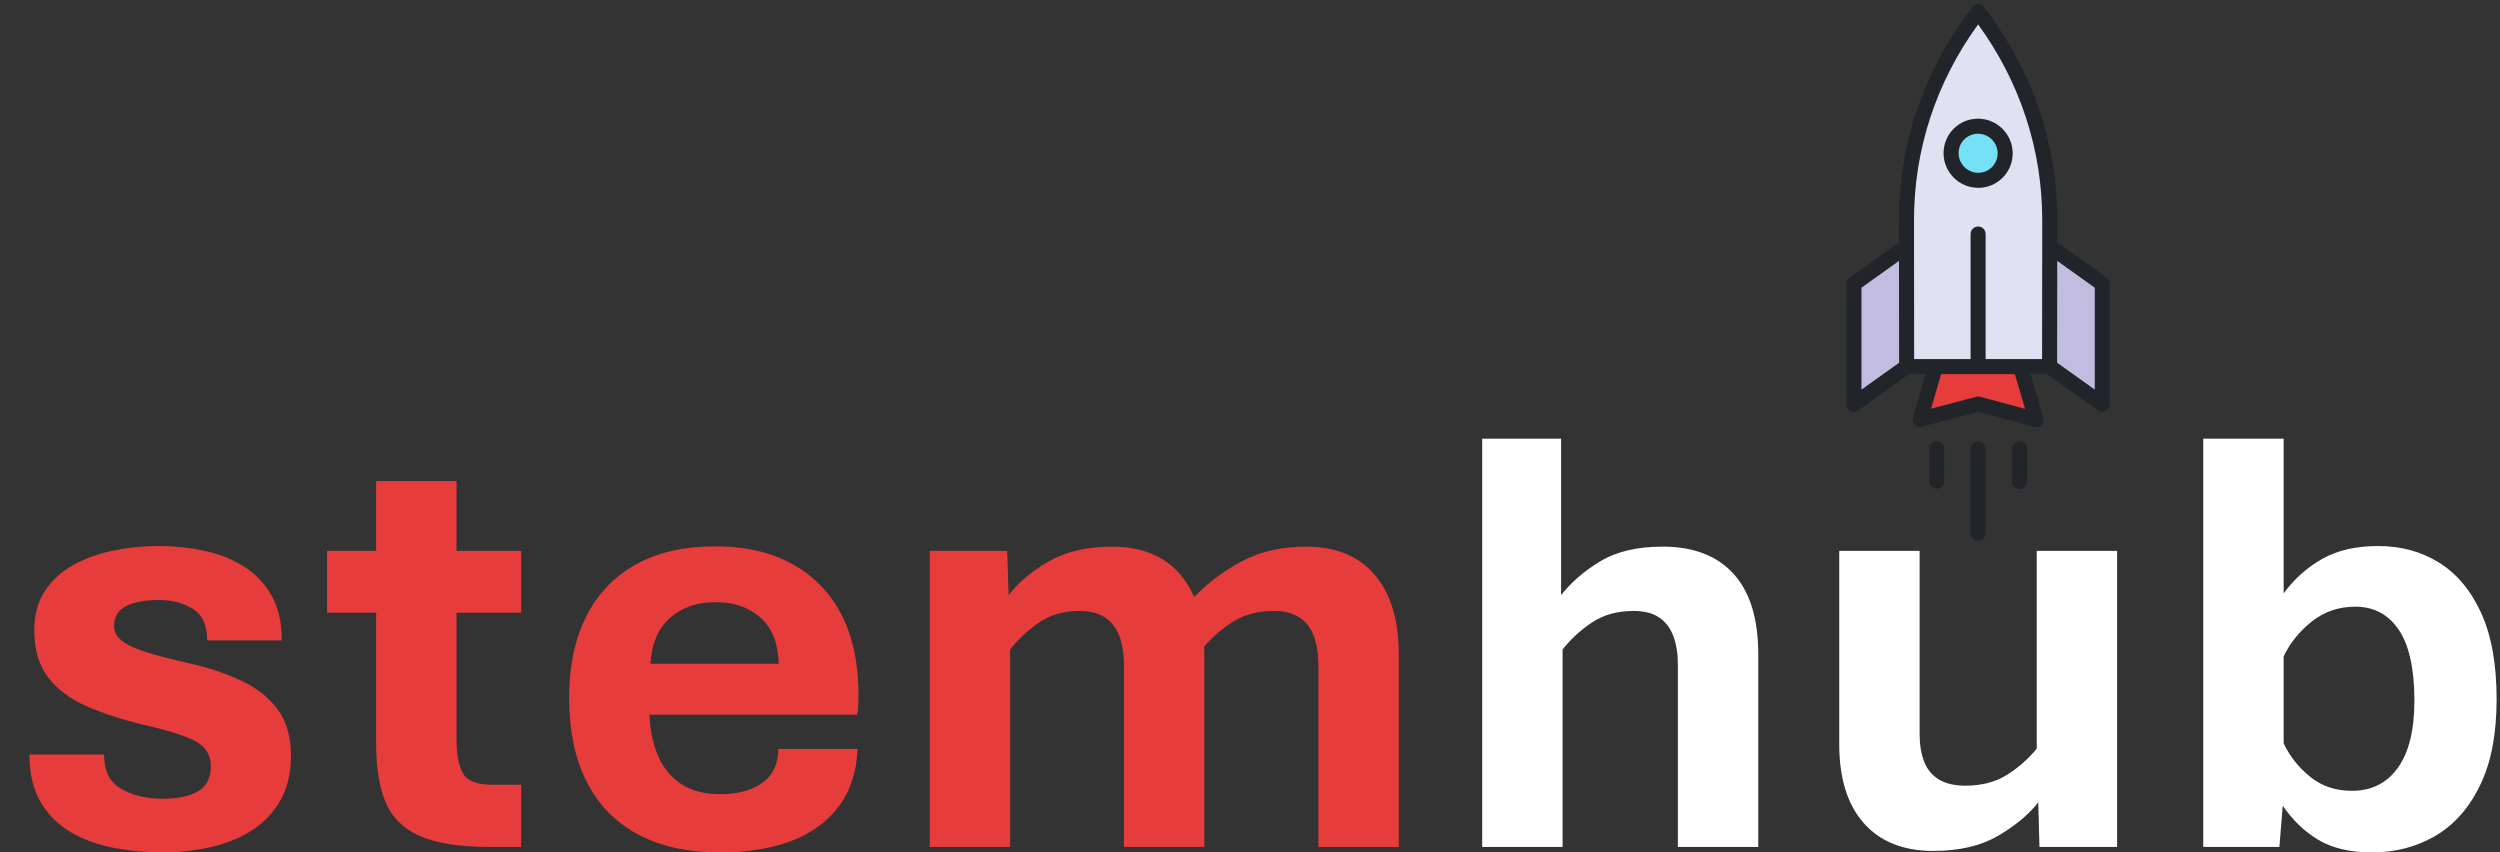
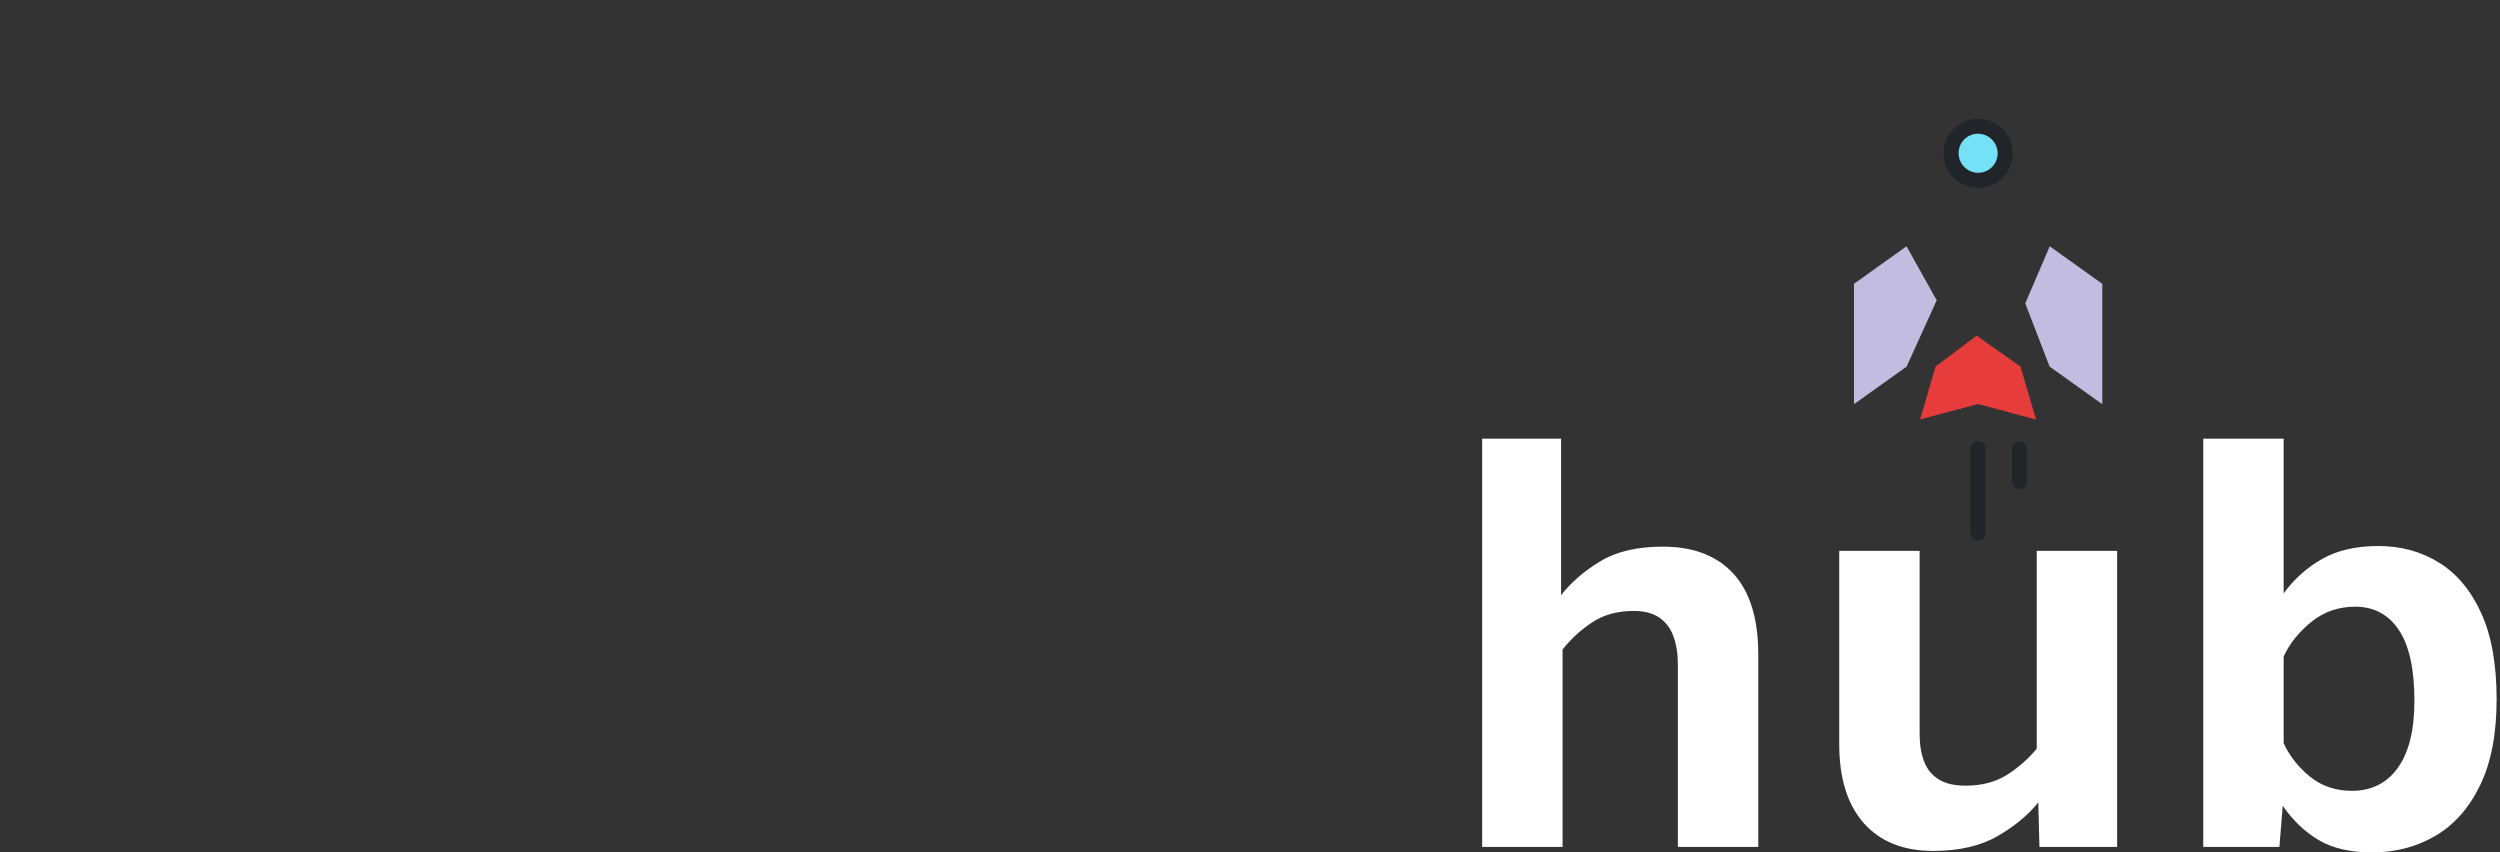
<svg xmlns="http://www.w3.org/2000/svg" width="1091" zoomAndPan="magnify" viewBox="0 0 818.25 279" height="372" preserveAspectRatio="xMidYMid meet" version="1.0">
  <rect x="0" y="0" width="818.25" height="279" fill="#333333" stroke="none" />
  <defs>
    <g />
    <clipPath id="c2f35c2ce3">
-       <path d="M 9 157 L 458 157 L 458 278.871 L 9 278.871 Z M 9 157 " clip-rule="nonzero" />
-     </clipPath>
+       </clipPath>
    <clipPath id="158944d6df">
      <path d="M 485 143 L 817.5 143 L 817.5 278.871 L 485 278.871 Z M 485 143 " clip-rule="nonzero" />
    </clipPath>
    <clipPath id="1bebd160d0">
      <path d="M 628 109 L 667 109 L 667 138 L 628 138 Z M 628 109 " clip-rule="nonzero" />
    </clipPath>
    <clipPath id="ad6a277a80">
      <path d="M 558.316 89.234 L 647.328 0.219 L 736.344 89.234 L 647.328 178.246 Z M 558.316 89.234 " clip-rule="nonzero" />
    </clipPath>
    <clipPath id="5557c00023">
      <path d="M 558.316 89.234 L 647.328 0.219 L 736.344 89.234 L 647.328 178.246 Z M 558.316 89.234 " clip-rule="nonzero" />
    </clipPath>
    <clipPath id="5768092b3a">
      <path d="M 662 80 L 689 80 L 689 133 L 662 133 Z M 662 80 " clip-rule="nonzero" />
    </clipPath>
    <clipPath id="38abb33e8c">
      <path d="M 558.316 89.234 L 647.328 0.219 L 736.344 89.234 L 647.328 178.246 Z M 558.316 89.234 " clip-rule="nonzero" />
    </clipPath>
    <clipPath id="4382160286">
      <path d="M 558.316 89.234 L 647.328 0.219 L 736.344 89.234 L 647.328 178.246 Z M 558.316 89.234 " clip-rule="nonzero" />
    </clipPath>
    <clipPath id="0916e5d97e">
      <path d="M 606 80 L 634 80 L 634 133 L 606 133 Z M 606 80 " clip-rule="nonzero" />
    </clipPath>
    <clipPath id="9b1fcc8d86">
      <path d="M 558.316 89.234 L 647.328 0.219 L 736.344 89.234 L 647.328 178.246 Z M 558.316 89.234 " clip-rule="nonzero" />
    </clipPath>
    <clipPath id="f189b29371">
      <path d="M 558.316 89.234 L 647.328 0.219 L 736.344 89.234 L 647.328 178.246 Z M 558.316 89.234 " clip-rule="nonzero" />
    </clipPath>
    <clipPath id="389d1e9efa">
-       <path d="M 623 3 L 671 3 L 671 120 L 623 120 Z M 623 3 " clip-rule="nonzero" />
-     </clipPath>
+       </clipPath>
    <clipPath id="02cd3c76ec">
      <path d="M 558.316 89.234 L 647.328 0.219 L 736.344 89.234 L 647.328 178.246 Z M 558.316 89.234 " clip-rule="nonzero" />
    </clipPath>
    <clipPath id="b713f7a438">
      <path d="M 558.316 89.234 L 647.328 0.219 L 736.344 89.234 L 647.328 178.246 Z M 558.316 89.234 " clip-rule="nonzero" />
    </clipPath>
    <clipPath id="23790a19a9">
      <path d="M 638 41 L 657 41 L 657 60 L 638 60 Z M 638 41 " clip-rule="nonzero" />
    </clipPath>
    <clipPath id="e8525961ce">
      <path d="M 558.316 89.234 L 647.328 0.219 L 736.344 89.234 L 647.328 178.246 Z M 558.316 89.234 " clip-rule="nonzero" />
    </clipPath>
    <clipPath id="acd38d3ae9">
      <path d="M 558.316 89.234 L 647.328 0.219 L 736.344 89.234 L 647.328 178.246 Z M 558.316 89.234 " clip-rule="nonzero" />
    </clipPath>
    <clipPath id="68af873b72">
      <path d="M 631 144 L 637 144 L 637 160 L 631 160 Z M 631 144 " clip-rule="nonzero" />
    </clipPath>
    <clipPath id="037c7399a6">
      <path d="M 558.316 89.234 L 647.328 0.219 L 736.344 89.234 L 647.328 178.246 Z M 558.316 89.234 " clip-rule="nonzero" />
    </clipPath>
    <clipPath id="a757becfab">
      <path d="M 558.316 89.234 L 647.328 0.219 L 736.344 89.234 L 647.328 178.246 Z M 558.316 89.234 " clip-rule="nonzero" />
    </clipPath>
    <clipPath id="59826f6d84">
      <path d="M 658 144 L 664 144 L 664 161 L 658 161 Z M 658 144 " clip-rule="nonzero" />
    </clipPath>
    <clipPath id="ac690a2d50">
      <path d="M 558.316 89.234 L 647.328 0.219 L 736.344 89.234 L 647.328 178.246 Z M 558.316 89.234 " clip-rule="nonzero" />
    </clipPath>
    <clipPath id="75d032f8b4">
      <path d="M 558.316 89.234 L 647.328 0.219 L 736.344 89.234 L 647.328 178.246 Z M 558.316 89.234 " clip-rule="nonzero" />
    </clipPath>
    <clipPath id="9fba6a2f3c">
      <path d="M 644 144 L 650 144 L 650 177 L 644 177 Z M 644 144 " clip-rule="nonzero" />
    </clipPath>
    <clipPath id="3d17163d4e">
      <path d="M 558.316 89.234 L 647.328 0.219 L 736.344 89.234 L 647.328 178.246 Z M 558.316 89.234 " clip-rule="nonzero" />
    </clipPath>
    <clipPath id="c9ac170ece">
      <path d="M 558.316 89.234 L 647.328 0.219 L 736.344 89.234 L 647.328 178.246 Z M 558.316 89.234 " clip-rule="nonzero" />
    </clipPath>
    <clipPath id="98e8641a4d">
      <path d="M 636 38 L 659 38 L 659 62 L 636 62 Z M 636 38 " clip-rule="nonzero" />
    </clipPath>
    <clipPath id="62107d694a">
      <path d="M 558.316 89.234 L 647.328 0.219 L 736.344 89.234 L 647.328 178.246 Z M 558.316 89.234 " clip-rule="nonzero" />
    </clipPath>
    <clipPath id="85307d85ba">
      <path d="M 558.316 89.234 L 647.328 0.219 L 736.344 89.234 L 647.328 178.246 Z M 558.316 89.234 " clip-rule="nonzero" />
    </clipPath>
    <clipPath id="d6fcdacb59">
-       <path d="M 604 1 L 691 1 L 691 140 L 604 140 Z M 604 1 " clip-rule="nonzero" />
-     </clipPath>
+       </clipPath>
    <clipPath id="37e0ce479b">
      <path d="M 558.316 89.234 L 647.328 0.219 L 736.344 89.234 L 647.328 178.246 Z M 558.316 89.234 " clip-rule="nonzero" />
    </clipPath>
    <clipPath id="0455a222fd">
-       <path d="M 558.316 89.234 L 647.328 0.219 L 736.344 89.234 L 647.328 178.246 Z M 558.316 89.234 " clip-rule="nonzero" />
+       <path d="M 558.316 89.234 L 647.328 0.219 L 736.344 89.234 L 647.328 178.246 M 558.316 89.234 " clip-rule="nonzero" />
    </clipPath>
  </defs>
  <g clip-path="url(#c2f35c2ce3)">
    <g fill="#e63c3c" fill-opacity="1">
      <g transform="translate(0, 277.211)">
        <g>
          <path d="M 53.016 1.781 C 47.66 1.781 42.398 1.285 37.234 0.297 C 32.066 -0.691 27.398 -2.395 23.234 -4.812 C 19.066 -7.227 15.754 -10.52 13.297 -14.688 C 10.848 -18.863 9.625 -24.062 9.625 -30.281 L 34.062 -30.281 C 34.062 -24.852 35.961 -21.078 39.766 -18.953 C 43.566 -16.836 48.02 -15.781 53.125 -15.781 C 58.156 -15.781 62.055 -16.594 64.828 -18.219 C 67.609 -19.844 69 -22.57 69 -26.406 C 69 -30.051 67.359 -32.766 64.078 -34.547 C 60.805 -36.336 55.066 -38.16 46.859 -40.016 C 39.973 -41.672 33.832 -43.672 28.438 -46.016 C 23.051 -48.367 18.832 -51.516 15.781 -55.453 C 12.738 -59.391 11.219 -64.566 11.219 -70.984 C 11.219 -76.016 12.375 -80.285 14.688 -83.797 C 17.008 -87.305 20.102 -90.133 23.969 -92.281 C 27.844 -94.438 32.211 -96.008 37.078 -97 C 41.941 -98 46.926 -98.5 52.031 -98.5 C 56.988 -98.5 61.848 -98 66.609 -97 C 71.379 -96.008 75.688 -94.336 79.531 -91.984 C 83.375 -89.641 86.453 -86.477 88.766 -82.5 C 91.078 -78.531 92.234 -73.566 92.234 -67.609 L 67.812 -67.609 C 67.812 -72.578 66.238 -76.02 63.094 -77.938 C 59.945 -79.863 56.258 -80.828 52.031 -80.828 C 47.457 -80.828 43.863 -80.16 41.25 -78.828 C 38.633 -77.504 37.328 -75.32 37.328 -72.281 C 37.328 -70.488 38.156 -68.914 39.812 -67.562 C 41.469 -66.207 44.113 -64.953 47.75 -63.797 C 51.395 -62.641 56.195 -61.395 62.156 -60.062 C 68.445 -58.613 74.07 -56.727 79.031 -54.406 C 84 -52.094 87.938 -48.984 90.844 -45.078 C 93.758 -41.172 95.219 -36.109 95.219 -29.891 C 95.219 -24.066 94.039 -19.133 91.688 -15.094 C 89.344 -11.051 86.203 -7.789 82.266 -5.312 C 78.328 -2.832 73.82 -1.031 68.75 0.094 C 63.688 1.219 58.441 1.781 53.016 1.781 Z M 53.016 1.781 " />
        </g>
      </g>
      <g transform="translate(104.848, 277.211)">
        <g>
          <path d="M 55.5 0 C 45.707 0 38.113 -1.172 32.719 -3.516 C 27.32 -5.867 23.562 -9.508 21.438 -14.438 C 19.32 -19.375 18.266 -25.816 18.266 -33.766 L 18.266 -76.656 L 2.188 -76.656 L 2.188 -96.906 L 18.266 -96.906 L 18.266 -119.75 L 44.578 -119.75 L 44.578 -96.906 L 65.734 -96.906 L 65.734 -76.656 L 44.578 -76.656 L 44.578 -35.344 C 44.578 -30.25 45.285 -26.477 46.703 -24.031 C 48.129 -21.582 51.359 -20.359 56.391 -20.359 L 65.734 -20.359 L 65.734 0 Z M 55.5 0 " />
        </g>
      </g>
      <g transform="translate(177.129, 277.211)">
        <g>
          <path d="M 58.688 1.781 C 47.895 1.781 38.82 -0.219 31.469 -4.219 C 24.125 -8.227 18.566 -14.004 14.797 -21.547 C 11.023 -29.086 9.141 -38.156 9.141 -48.75 C 9.141 -59.008 10.973 -67.844 14.641 -75.25 C 18.316 -82.664 23.711 -88.375 30.828 -92.375 C 37.941 -96.383 46.695 -98.391 57.094 -98.391 C 71.52 -98.391 82.922 -94.172 91.297 -85.734 C 99.672 -77.297 103.859 -65.266 103.859 -49.641 C 103.859 -48.848 103.82 -47.77 103.75 -46.406 C 103.688 -45.051 103.586 -44.016 103.453 -43.297 L 35.453 -43.297 C 35.578 -38.723 36.414 -34.453 37.969 -30.484 C 39.531 -26.516 42 -23.32 45.375 -20.906 C 48.75 -18.488 53.188 -17.281 58.688 -17.281 C 64.375 -17.281 68.938 -18.52 72.375 -21 C 75.82 -23.477 77.578 -27.172 77.641 -32.078 L 103.562 -32.078 C 103.227 -24.523 101.156 -18.234 97.344 -13.203 C 93.539 -8.172 88.348 -4.414 81.766 -1.938 C 75.18 0.539 67.488 1.781 58.688 1.781 Z M 35.75 -59.969 L 77.75 -59.969 C 77.551 -66.719 75.547 -71.766 71.734 -75.109 C 67.93 -78.453 63.051 -80.125 57.094 -80.125 C 51 -80.125 46.016 -78.398 42.141 -74.953 C 38.273 -71.516 36.145 -66.52 35.75 -59.969 Z M 35.75 -59.969 " />
        </g>
      </g>
      <g transform="translate(290.218, 277.211)">
        <g>
          <path d="M 14.094 0 L 14.094 -96.906 L 39.422 -96.906 L 39.922 -82.406 C 43.098 -86.582 47.477 -90.273 53.062 -93.484 C 58.656 -96.691 65.555 -98.297 73.766 -98.297 C 83.492 -98.297 90.957 -95.234 96.156 -89.109 C 101.352 -82.984 103.953 -74.297 103.953 -63.047 L 103.953 0 L 77.641 0 L 77.641 -59.672 C 77.641 -63.18 77.16 -66.258 76.203 -68.906 C 75.242 -71.551 73.688 -73.602 71.531 -75.062 C 69.383 -76.52 66.586 -77.25 63.141 -77.25 C 58.047 -77.25 53.676 -76.023 50.031 -73.578 C 46.395 -71.129 43.188 -68.148 40.406 -64.641 L 40.406 0 Z M 141.281 0 L 141.281 -59.672 C 141.281 -63.18 140.801 -66.258 139.844 -68.906 C 138.883 -71.551 137.328 -73.602 135.172 -75.062 C 133.023 -76.52 130.234 -77.25 126.797 -77.25 C 121.691 -77.25 117.301 -76.125 113.625 -73.875 C 109.957 -71.625 106.664 -68.812 103.75 -65.438 L 100.578 -81.719 C 104.742 -86.145 109.852 -90.016 115.906 -93.328 C 121.969 -96.641 129.102 -98.297 137.312 -98.297 C 146.977 -98.297 154.441 -95.234 159.703 -89.109 C 164.961 -82.984 167.594 -74.297 167.594 -63.047 L 167.594 0 Z M 141.281 0 " />
        </g>
      </g>
    </g>
  </g>
  <g clip-path="url(#158944d6df)">
    <g fill="#ffffff" fill-opacity="1">
      <g transform="translate(471.025, 277.211)">
        <g>
          <path d="M 14.094 0 L 14.094 -133.641 L 39.922 -133.641 L 39.922 -82.406 C 43.16 -86.582 47.426 -90.273 52.719 -93.484 C 58.02 -96.691 64.836 -98.297 73.172 -98.297 C 83.234 -98.297 90.961 -95.332 96.359 -89.406 C 101.754 -83.477 104.453 -74.691 104.453 -63.047 L 104.453 0 L 78.141 0 L 78.141 -59.766 C 78.141 -63.211 77.66 -66.258 76.703 -68.906 C 75.742 -71.551 74.203 -73.602 72.078 -75.062 C 69.961 -76.52 67.148 -77.25 63.641 -77.25 C 58.41 -77.25 53.926 -76.023 50.188 -73.578 C 46.445 -71.129 43.188 -68.148 40.406 -64.641 L 40.406 0 Z M 14.094 0 " />
        </g>
      </g>
      <g transform="translate(588.78, 277.211)">
        <g>
          <path d="M 43.984 1.297 C 34.191 1.297 26.613 -1.727 21.25 -7.781 C 15.883 -13.844 13.203 -22.469 13.203 -33.656 L 13.203 -96.906 L 39.516 -96.906 L 39.516 -36.844 C 39.516 -33.531 39.992 -30.598 40.953 -28.047 C 41.91 -25.492 43.5 -23.523 45.719 -22.141 C 47.938 -20.754 50.867 -20.062 54.516 -20.062 C 59.805 -20.062 64.32 -21.234 68.062 -23.578 C 71.801 -25.93 75.062 -28.797 77.844 -32.172 L 77.844 -96.906 L 104.156 -96.906 L 104.156 0 L 78.734 0 L 78.344 -14.594 C 75.094 -10.488 70.656 -6.812 65.031 -3.562 C 59.406 -0.32 52.391 1.297 43.984 1.297 Z M 43.984 1.297 " />
        </g>
      </g>
      <g transform="translate(707.032, 277.211)">
        <g>
          <path d="M 69.297 1.781 C 62.223 1.781 56.398 0.426 51.828 -2.281 C 47.266 -5 43.359 -8.738 40.109 -13.5 L 39.016 0 L 14.094 0 L 14.094 -133.641 L 40.406 -133.641 L 40.406 -83 C 43.852 -87.707 48.055 -91.469 53.016 -94.281 C 57.984 -97.094 64.109 -98.5 71.391 -98.5 C 78.805 -98.5 85.426 -96.691 91.25 -93.078 C 97.07 -89.473 101.672 -83.977 105.047 -76.594 C 108.422 -69.219 110.109 -59.805 110.109 -48.359 C 110.109 -36.973 108.301 -27.57 104.688 -20.156 C 101.082 -12.738 96.203 -7.227 90.047 -3.625 C 83.898 -0.02 76.984 1.781 69.297 1.781 Z M 62.75 -18.375 C 69.164 -18.375 74.176 -20.883 77.781 -25.906 C 81.395 -30.938 83.203 -38.254 83.203 -47.859 C 83.203 -58.254 81.5 -65.984 78.094 -71.047 C 74.688 -76.109 69.938 -78.641 63.844 -78.641 C 58.414 -78.641 53.664 -77.016 49.594 -73.766 C 45.52 -70.523 42.457 -66.723 40.406 -62.359 L 40.406 -33.953 C 42.332 -29.785 45.195 -26.145 49 -23.031 C 52.801 -19.926 57.383 -18.375 62.75 -18.375 Z M 62.75 -18.375 " />
        </g>
      </g>
    </g>
  </g>
  <g clip-path="url(#1bebd160d0)">
    <g clip-path="url(#ad6a277a80)">
      <g clip-path="url(#5557c00023)">
        <path fill="#e63c3c" d="M 661.312 119.984 L 666.406 137.336 L 647.438 132.238 L 628.465 137.258 L 633.488 119.984 L 646.973 109.863 Z M 661.312 119.984 " fill-opacity="1" fill-rule="nonzero" />
      </g>
    </g>
  </g>
  <g clip-path="url(#5768092b3a)">
    <g clip-path="url(#38abb33e8c)">
      <g clip-path="url(#4382160286)">
        <path fill="#c2bce0" d="M 670.875 80.609 L 688.078 92.895 L 688.078 132.301 L 670.832 119.984 L 662.875 99.301 Z M 670.875 80.609 " fill-opacity="1" fill-rule="nonzero" />
      </g>
    </g>
  </g>
  <g clip-path="url(#0916e5d97e)">
    <g clip-path="url(#9b1fcc8d86)">
      <g clip-path="url(#f189b29371)">
        <path fill="#c2bce0" d="M 624 80.609 L 633.883 98.281 L 624.039 119.984 L 606.797 132.301 L 606.797 92.895 Z M 624 80.609 " fill-opacity="1" fill-rule="nonzero" />
      </g>
    </g>
  </g>
  <g clip-path="url(#389d1e9efa)">
    <g clip-path="url(#02cd3c76ec)">
      <g clip-path="url(#b713f7a438)">
        <path fill="#e2e1f4" d="M 623.988 72.254 L 624 80.609 L 624.039 119.984 C 628.973 119.984 665.93 119.984 670.832 119.984 L 670.875 80.609 L 670.883 72.254 C 670.938 47.184 662.547 23.496 647.438 3.871 C 632.324 23.496 623.938 47.184 623.988 72.254 Z M 623.988 72.254 " fill-opacity="1" fill-rule="nonzero" />
      </g>
    </g>
  </g>
  <g clip-path="url(#23790a19a9)">
    <g clip-path="url(#e8525961ce)">
      <g clip-path="url(#acd38d3ae9)">
        <path fill="#75e1f7" d="M 647.418 41.309 C 652.309 41.316 656.281 45.289 656.289 50.18 C 656.301 55.07 652.344 59.023 647.457 59.012 C 642.566 59.004 638.594 55.031 638.586 50.141 C 638.574 45.254 642.531 41.297 647.418 41.309 Z M 647.418 41.309 " fill-opacity="1" fill-rule="nonzero" />
      </g>
    </g>
  </g>
  <g clip-path="url(#68af873b72)">
    <g clip-path="url(#037c7399a6)">
      <g clip-path="url(#a757becfab)">
-         <path fill="#212529" d="M 636.355 157.504 L 636.355 146.832 C 636.355 145.473 635.25 144.371 633.891 144.371 C 632.531 144.371 631.43 145.473 631.43 146.832 L 631.43 157.504 C 631.43 158.863 632.531 159.965 633.891 159.965 C 635.25 159.965 636.352 158.863 636.355 157.504 Z M 636.355 157.504 " fill-opacity="1" fill-rule="nonzero" />
-       </g>
+         </g>
    </g>
  </g>
  <g clip-path="url(#59826f6d84)">
    <g clip-path="url(#ac690a2d50)">
      <g clip-path="url(#75d032f8b4)">
        <path fill="#212529" d="M 658.52 146.891 L 658.52 157.559 C 658.52 158.918 659.621 160.023 660.984 160.023 C 662.344 160.023 663.445 158.918 663.445 157.559 L 663.445 146.891 C 663.445 145.531 662.344 144.43 660.984 144.43 C 659.621 144.43 658.52 145.531 658.52 146.891 Z M 658.52 146.891 " fill-opacity="1" fill-rule="nonzero" />
      </g>
    </g>
  </g>
  <g clip-path="url(#9fba6a2f3c)">
    <g clip-path="url(#3d17163d4e)">
      <g clip-path="url(#c9ac170ece)">
        <path fill="#212529" d="M 647.438 144.398 C 646.078 144.398 644.973 145.504 644.973 146.863 L 644.973 174.527 C 644.973 175.887 646.078 176.988 647.438 176.988 C 648.797 176.988 649.898 175.887 649.898 174.527 L 649.898 146.863 C 649.898 145.504 648.797 144.398 647.438 144.398 Z M 647.438 144.398 " fill-opacity="1" fill-rule="nonzero" />
      </g>
    </g>
  </g>
  <g clip-path="url(#98e8641a4d)">
    <g clip-path="url(#62107d694a)">
      <g clip-path="url(#85307d85ba)">
        <path fill="#212529" d="M 658.754 50.172 C 658.738 43.938 653.656 38.855 647.426 38.848 C 641.176 38.832 636.109 43.887 636.125 50.145 C 636.133 56.379 641.215 61.461 647.449 61.477 C 653.699 61.492 658.766 56.434 658.754 50.172 Z M 641.047 50.137 C 641.039 46.613 643.883 43.762 647.414 43.77 C 650.941 43.777 653.82 46.656 653.828 50.184 C 653.836 53.707 650.988 56.559 647.461 56.551 C 643.93 56.543 641.055 53.668 641.047 50.137 Z M 641.047 50.137 " fill-opacity="1" fill-rule="nonzero" />
      </g>
    </g>
  </g>
  <g clip-path="url(#d6fcdacb59)">
    <g clip-path="url(#37e0ce479b)">
      <g clip-path="url(#0455a222fd)">
        <path fill="#212529" d="M 645.484 2.371 C 629.758 22.797 621.473 46.965 621.527 72.258 L 621.535 79.344 L 605.367 90.891 C 604.719 91.352 604.336 92.098 604.336 92.895 L 604.336 132.301 C 604.336 133.223 604.852 134.07 605.672 134.492 C 606.492 134.914 607.477 134.84 608.23 134.305 L 624.828 122.449 L 630.207 122.449 L 626.102 136.57 C 625.855 137.422 626.082 138.34 626.703 138.977 C 627.324 139.613 628.238 139.863 629.098 139.637 L 647.434 134.785 L 665.77 139.715 C 666.621 139.945 667.527 139.699 668.148 139.078 C 668.785 138.441 669.023 137.508 668.77 136.645 L 664.602 122.449 L 670.043 122.449 L 686.645 134.305 C 687.395 134.84 688.383 134.914 689.203 134.492 C 690.027 134.066 690.539 133.219 690.539 132.301 L 690.539 92.895 C 690.539 92.098 690.156 91.352 689.508 90.891 L 673.336 79.344 L 673.348 72.258 C 673.402 46.965 665.117 22.797 649.387 2.371 C 648.402 1.09 646.473 1.09 645.484 2.371 Z M 609.262 94.16 L 621.539 85.391 L 621.578 118.719 L 609.262 127.516 Z M 662.809 133.82 L 648.074 129.859 C 647.66 129.75 647.223 129.746 646.809 129.859 L 632.047 133.762 L 635.336 122.449 L 659.469 122.449 Z M 685.613 127.516 L 673.297 118.719 L 673.332 85.391 L 685.613 94.16 Z M 668.422 72.25 C 668.422 72.289 668.375 114.848 668.375 117.523 C 660.094 117.523 658.176 117.523 649.898 117.523 L 649.898 76.59 C 649.898 75.23 648.797 74.129 647.438 74.129 C 646.078 74.129 644.973 75.23 644.973 76.59 L 644.973 117.523 C 638.477 117.523 632.312 117.523 626.5 117.523 C 626.488 107.664 626.453 72.371 626.453 72.25 C 626.402 49.121 633.648 26.973 647.438 7.984 C 661.227 26.973 668.473 49.121 668.422 72.25 Z M 668.422 72.25 " fill-opacity="1" fill-rule="nonzero" />
      </g>
    </g>
  </g>
</svg>